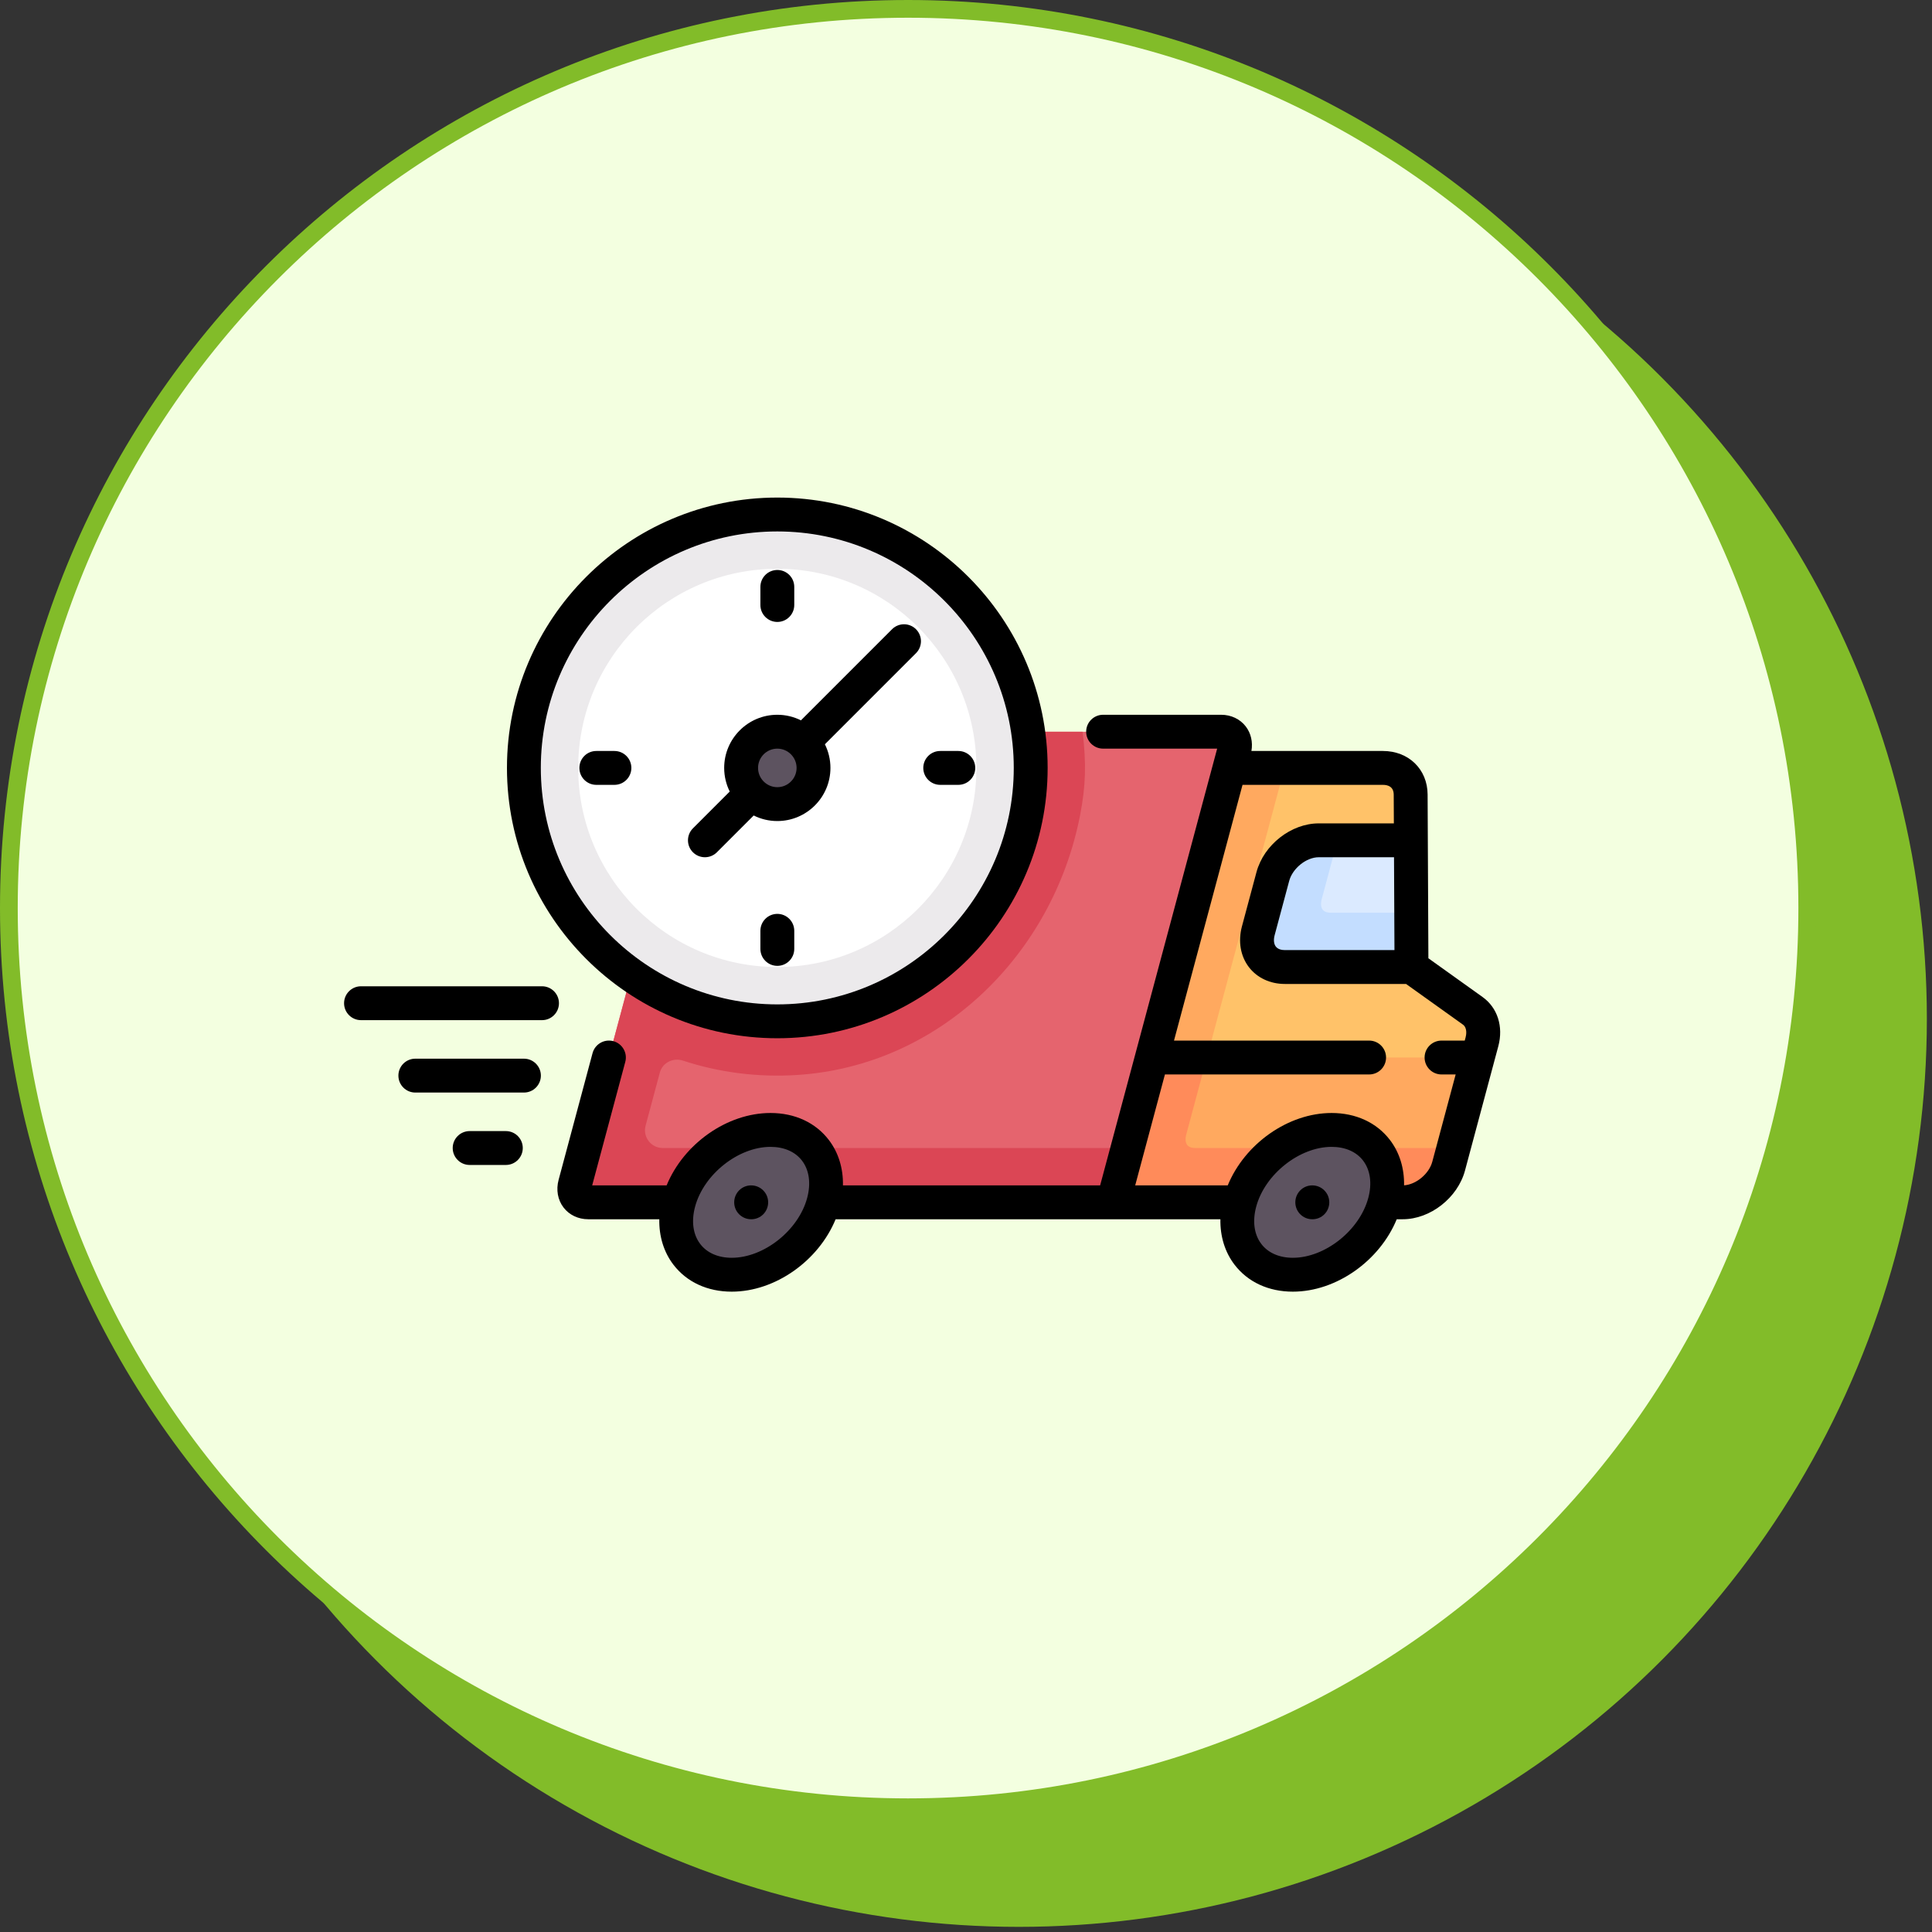
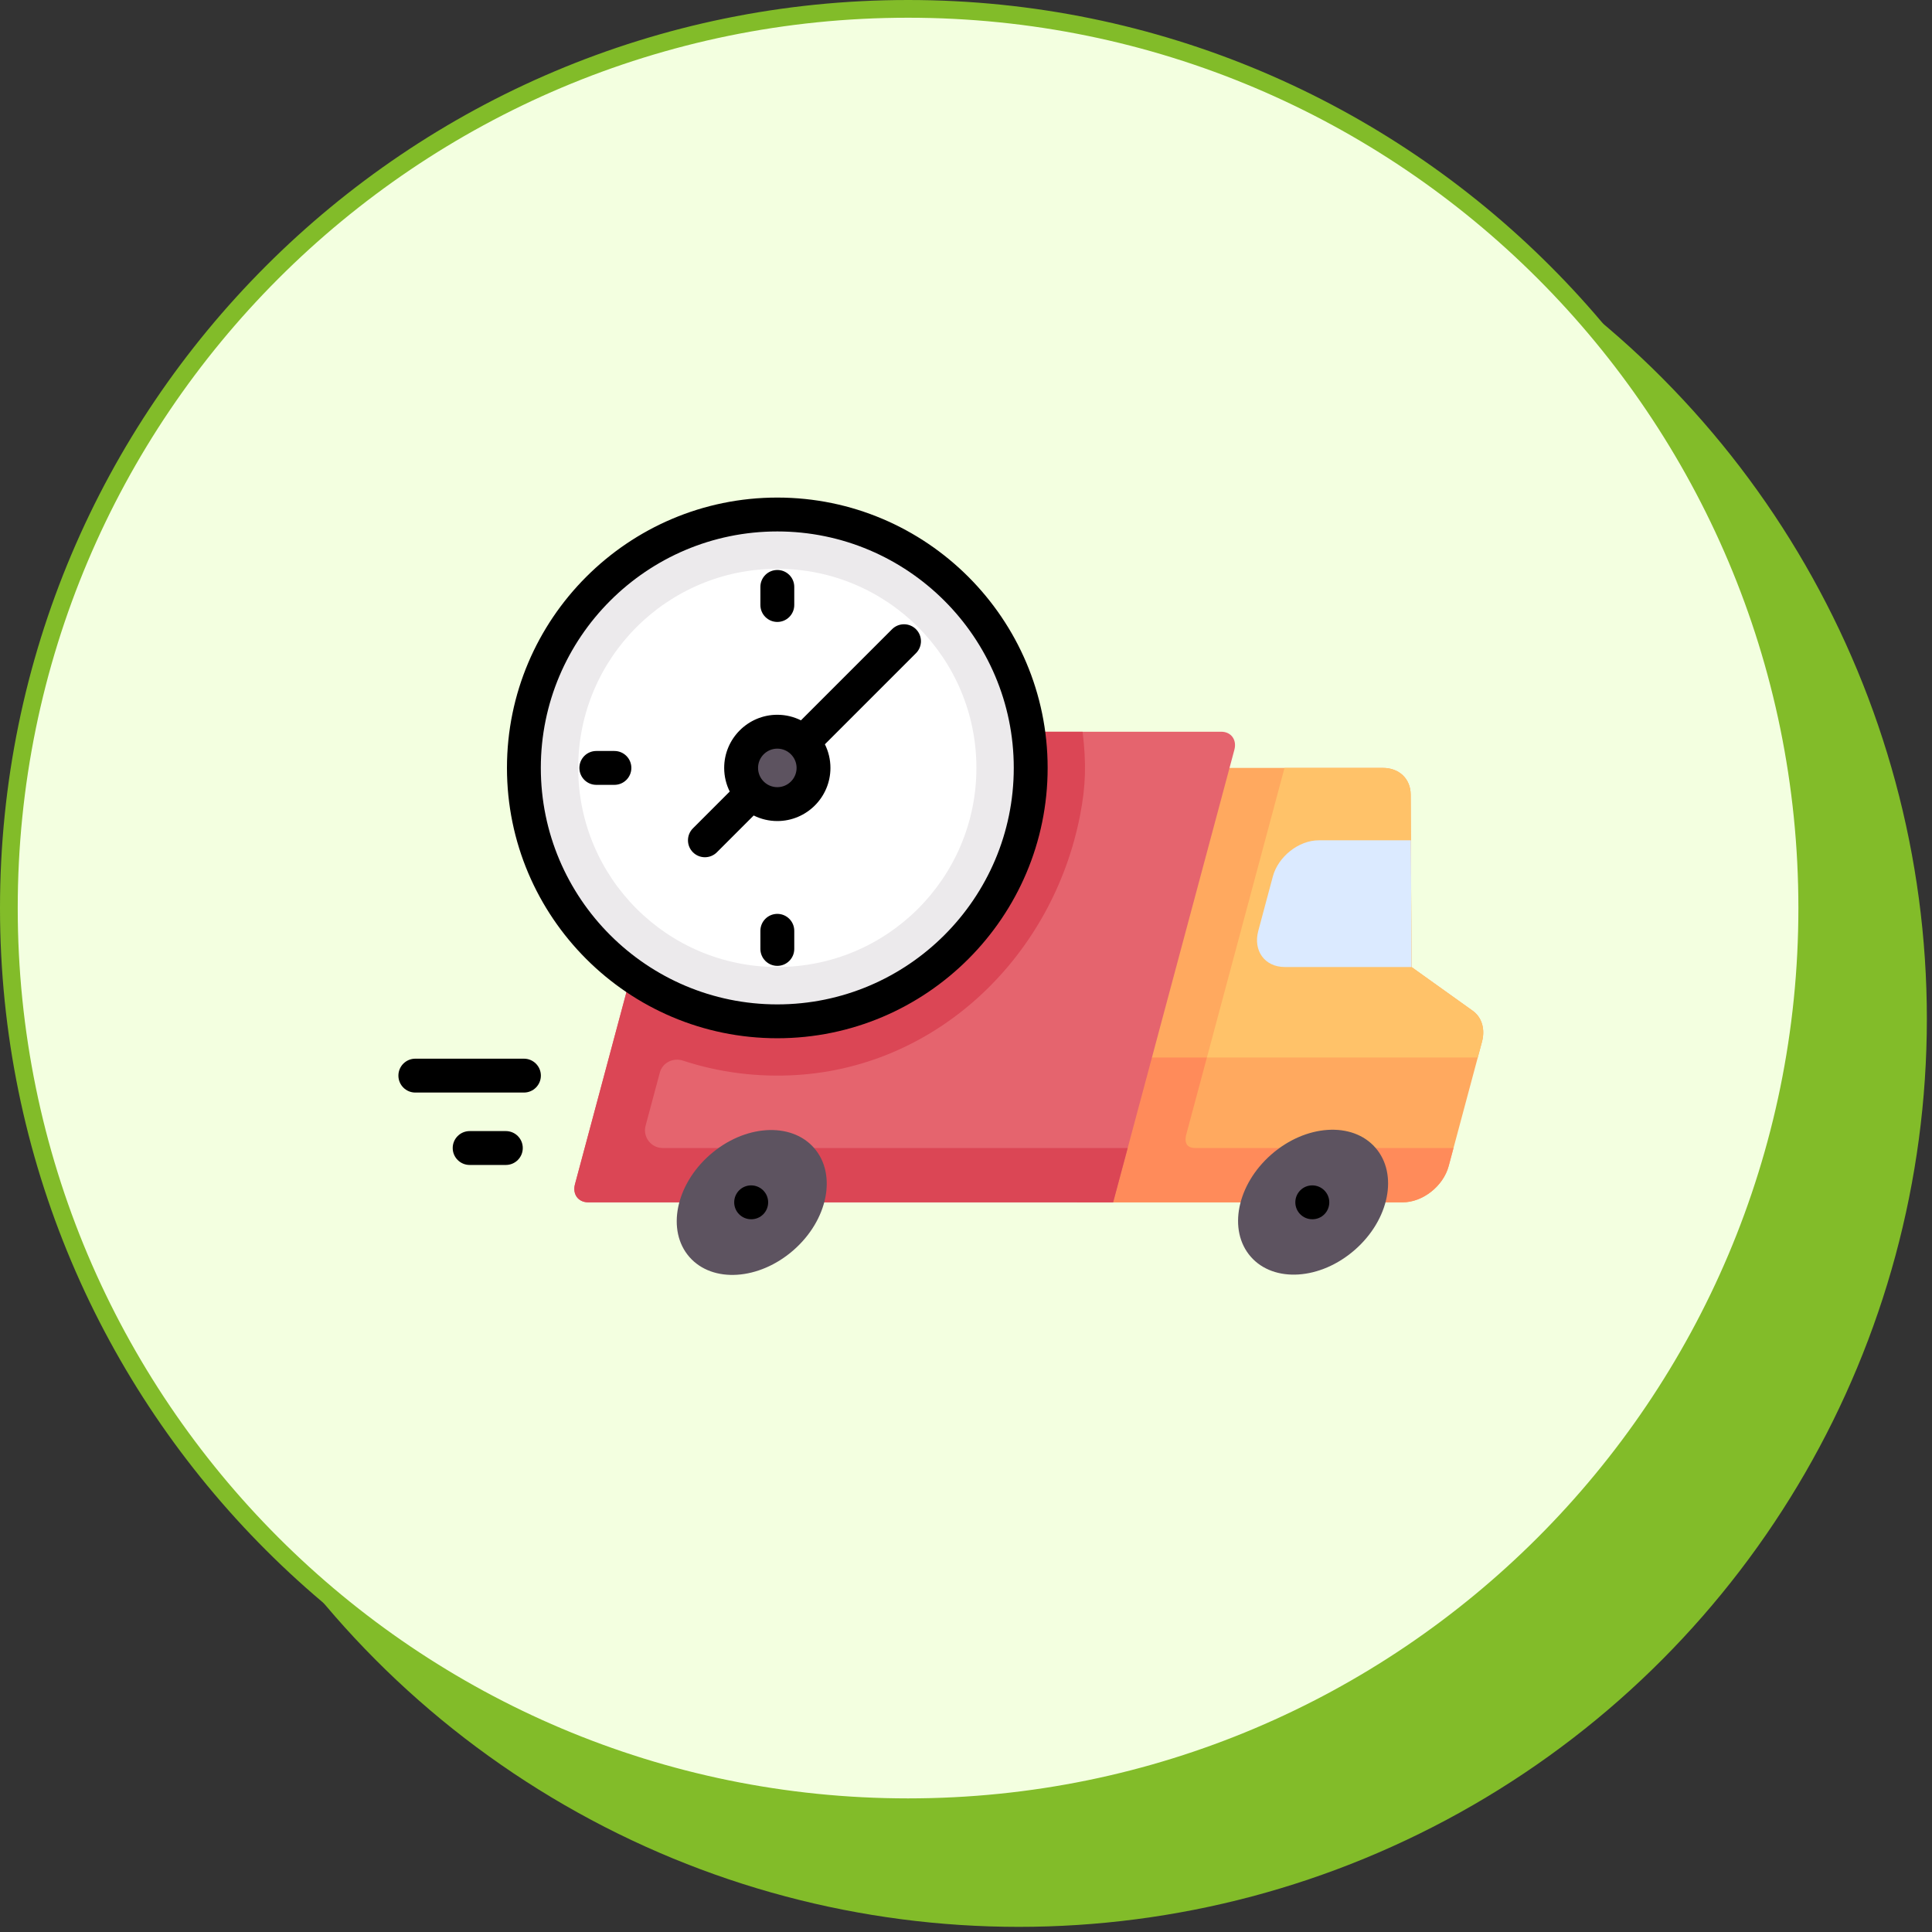
<svg xmlns="http://www.w3.org/2000/svg" width="109" height="109" viewBox="0 0 109 109" fill="none">
  <rect x="0" y="0" width="109" height="109" fill="#333333" stroke="none" />
  <ellipse cx="57.479" cy="57.479" rx="51.231" ry="51.231" fill="#82BC29" />
  <path d="M101.962 51.231C101.962 79.249 79.249 101.962 51.231 101.962C23.213 101.962 0.5 79.249 0.5 51.231C0.5 23.213 23.213 0.5 51.231 0.5C79.249 0.5 101.962 23.213 101.962 51.231Z" fill="#F3FFE0" stroke="#82BC29" />
  <g clip-path="url(#clip0_1324_617)">
    <path d="M83.088 57.026L79.635 54.557L79.588 44.829C79.584 43.94 78.942 43.324 78.021 43.324H67.327L60.76 67.833H79.141C80.269 67.833 81.429 66.918 81.731 65.79L83.61 58.777C83.802 58.06 83.604 57.395 83.088 57.026Z" fill="#FFA95F" />
    <path d="M67.434 64.769C67.287 64.769 67.089 64.739 66.979 64.596C66.88 64.467 66.861 64.254 66.925 64.012L68.091 59.663H62.949L60.76 67.833H79.141C80.269 67.833 81.428 66.918 81.731 65.79L82.004 64.769H67.434Z" fill="#FF8B5A" />
    <path d="M83.089 57.026L79.636 54.557L79.59 44.829C79.585 43.94 78.943 43.324 78.022 43.324H72.47L68.092 59.663H83.374L83.611 58.777C83.803 58.06 83.605 57.395 83.089 57.026Z" fill="#FFC269" />
    <path d="M40.3 41.282H68.894C69.458 41.282 69.793 41.739 69.641 42.303L62.801 67.833H33.186C32.622 67.833 32.288 67.376 32.439 66.812L39.006 42.303C39.157 41.739 39.736 41.282 40.3 41.282Z" fill="#E5646E" />
    <path d="M62.801 67.833L63.622 64.769H63.348H37.39C36.732 64.769 36.253 64.145 36.423 63.51L37.225 60.518C37.376 59.953 37.974 59.656 38.53 59.838C40.596 60.516 42.78 60.791 44.995 60.647C53.01 60.127 59.412 53.868 60.939 45.982C61.257 44.34 61.294 43.092 61.078 41.282H40.3C39.736 41.282 39.157 41.739 39.006 42.303L32.439 66.812C32.288 67.376 32.622 67.833 33.186 67.833H62.801V67.833Z" fill="#DB4655" />
    <path d="M76.437 70.516C78.379 68.817 78.898 66.235 77.597 64.749C76.296 63.262 73.668 63.435 71.726 65.134C69.785 66.833 69.265 69.415 70.566 70.902C71.867 72.388 74.495 72.216 76.437 70.516Z" fill="#5D5360" />
    <path d="M44.767 70.533C46.709 68.834 47.228 66.251 45.927 64.765C44.626 63.279 41.998 63.451 40.056 65.15C38.115 66.85 37.596 69.432 38.896 70.918C40.197 72.404 42.825 72.232 44.767 70.533Z" fill="#5D5360" />
    <path d="M72.486 54.557H79.634L79.6 47.409H74.401C73.273 47.409 72.114 48.323 71.811 49.451L70.991 52.515C70.688 53.643 71.358 54.557 72.486 54.557Z" fill="#DBEAFF" />
    <path d="M43.853 57.621C51.749 57.621 58.15 51.22 58.15 43.324C58.15 35.428 51.749 29.027 43.853 29.027C35.958 29.027 29.557 35.428 29.557 43.324C29.557 51.22 35.958 57.621 43.853 57.621Z" fill="#ECEAEC" />
    <path d="M43.854 54.557C50.058 54.557 55.087 49.528 55.087 43.324C55.087 37.12 50.058 32.091 43.854 32.091C37.65 32.091 32.621 37.12 32.621 43.324C32.621 49.528 37.65 54.557 43.854 54.557Z" fill="white" />
    <path d="M43.857 45.367C44.985 45.367 45.899 44.452 45.899 43.324C45.899 42.196 44.985 41.282 43.857 41.282C42.729 41.282 41.815 42.196 41.815 43.324C41.815 44.452 42.729 45.367 43.857 45.367Z" fill="#5D5360" />
-     <path d="M79.634 54.557L79.62 51.494H75.075C74.929 51.494 74.731 51.464 74.621 51.32C74.522 51.191 74.502 50.978 74.567 50.737L75.388 47.673L75.459 47.409H74.401C73.273 47.409 72.114 48.323 71.812 49.451L70.99 52.515C70.688 53.643 71.358 54.557 72.486 54.557L79.634 54.557Z" fill="#C3DDFF" />
    <path d="M74.035 66.877C73.508 66.877 73.08 67.305 73.08 67.833C73.08 68.361 73.508 68.788 74.035 68.788H74.046C74.573 68.788 74.996 68.361 74.996 67.833C74.996 67.305 74.563 66.877 74.035 66.877Z" fill="black" />
    <path d="M42.377 66.877C41.85 66.877 41.422 67.305 41.422 67.833C41.422 68.361 41.85 68.788 42.377 68.788H42.388C42.915 68.788 43.338 68.361 43.338 67.833C43.338 67.305 42.905 66.877 42.377 66.877Z" fill="black" />
-     <path d="M83.642 56.249L80.587 54.064L80.543 44.825C80.536 43.402 79.475 42.369 78.02 42.369H70.603C70.69 41.865 70.578 41.37 70.285 40.987C69.963 40.567 69.456 40.326 68.894 40.326H62.236C61.708 40.326 61.28 40.754 61.28 41.282C61.28 41.809 61.708 42.237 62.236 42.237L68.67 42.237L62.068 66.877H47.557C47.577 65.92 47.305 65.024 46.76 64.313C46.008 63.333 44.84 62.793 43.471 62.793C41.012 62.793 38.571 64.537 37.61 66.877L33.41 66.877L35.277 59.91C35.414 59.401 35.111 58.877 34.601 58.74C34.093 58.604 33.568 58.906 33.431 59.416L31.516 66.564C31.364 67.129 31.466 67.699 31.796 68.128C32.118 68.547 32.625 68.788 33.186 68.788H37.197C37.177 69.745 37.449 70.642 37.994 71.353C38.746 72.333 39.914 72.873 41.282 72.873C43.742 72.873 46.183 71.128 47.144 68.788H68.853C68.834 69.745 69.106 70.642 69.651 71.353C70.403 72.333 71.571 72.873 72.939 72.873C75.399 72.873 77.84 71.128 78.801 68.788H79.14C80.696 68.788 82.239 67.58 82.653 66.038L84.532 59.025C84.828 57.917 84.488 56.853 83.642 56.249ZM45.539 67.586C45.048 69.416 43.099 70.962 41.282 70.962C40.522 70.962 39.892 70.688 39.51 70.189C39.099 69.654 38.994 68.905 39.215 68.08C39.705 66.25 41.655 64.704 43.471 64.704C44.232 64.704 44.861 64.978 45.244 65.476C45.655 66.012 45.76 66.761 45.539 67.586ZM78.673 53.602H72.485C72.324 53.602 72.105 53.567 71.978 53.402C71.867 53.257 71.843 53.024 71.913 52.762L72.734 49.699C72.924 48.988 73.703 48.364 74.4 48.364H78.648L78.673 53.602ZM77.196 67.586C76.705 69.416 74.756 70.962 72.939 70.962C72.179 70.962 71.549 70.688 71.167 70.189C70.756 69.654 70.651 68.905 70.872 68.08C71.362 66.25 73.312 64.704 75.129 64.704C75.889 64.704 76.519 64.978 76.901 65.476C77.312 66.012 77.417 66.761 77.196 67.586ZM80.807 65.543C80.623 66.229 79.892 66.831 79.215 66.874C79.233 65.918 78.961 65.023 78.417 64.313C77.665 63.333 76.497 62.793 75.128 62.793C72.669 62.793 70.228 64.537 69.267 66.877H64.046L65.723 60.619H77.244C77.772 60.619 78.199 60.191 78.199 59.663C78.199 59.136 77.772 58.708 77.244 58.708H66.235L70.101 44.28H78.02C78.297 44.28 78.629 44.376 78.631 44.834L78.639 46.454H74.4C72.844 46.454 71.301 47.662 70.888 49.204L70.067 52.268C69.842 53.108 69.986 53.945 70.462 54.566C70.924 55.168 71.661 55.513 72.485 55.513H79.327L82.531 57.803C82.803 57.998 82.718 58.409 82.686 58.53L82.638 58.708H81.329C80.801 58.708 80.373 59.136 80.373 59.663C80.373 60.191 80.801 60.619 81.329 60.619H82.126L80.807 65.543Z" fill="black" />
    <path d="M43.854 58.576C52.264 58.576 59.106 51.734 59.106 43.324C59.106 34.914 52.264 28.072 43.854 28.072C35.444 28.072 28.602 34.914 28.602 43.324C28.602 51.734 35.444 58.576 43.854 58.576ZM43.854 29.983C51.21 29.983 57.195 35.968 57.195 43.324C57.195 50.681 51.21 56.666 43.854 56.666C36.497 56.666 30.512 50.681 30.512 43.324C30.512 35.968 36.497 29.983 43.854 29.983Z" fill="black" />
    <path d="M39.77 48.364C40.014 48.364 40.259 48.271 40.446 48.084L42.522 46.008C42.924 46.209 43.376 46.322 43.855 46.322C45.508 46.322 46.852 44.977 46.852 43.324C46.852 42.846 46.739 42.393 46.539 41.991L51.679 36.851C52.052 36.478 52.052 35.873 51.679 35.5C51.306 35.127 50.7 35.127 50.328 35.5L45.188 40.64C44.786 40.44 44.333 40.326 43.855 40.326C42.202 40.326 40.857 41.671 40.857 43.324C40.857 43.803 40.97 44.255 41.17 44.657L39.094 46.733C38.721 47.106 38.721 47.712 39.094 48.084C39.281 48.271 39.525 48.364 39.77 48.364ZM43.855 42.237C44.454 42.237 44.942 42.725 44.942 43.324C44.942 43.923 44.454 44.411 43.855 44.411C43.255 44.411 42.768 43.923 42.768 43.324C42.768 42.725 43.255 42.237 43.855 42.237Z" fill="black" />
    <path d="M43.856 35.089C44.383 35.089 44.811 34.661 44.811 34.133V33.112C44.811 32.584 44.383 32.157 43.856 32.157C43.328 32.157 42.9 32.584 42.9 33.112V34.133C42.9 34.661 43.328 35.089 43.856 35.089Z" fill="black" />
    <path d="M43.856 51.559C43.328 51.559 42.9 51.987 42.9 52.515V53.536C42.9 54.064 43.328 54.492 43.856 54.492C44.383 54.492 44.811 54.064 44.811 53.536V52.515C44.811 51.987 44.383 51.559 43.856 51.559Z" fill="black" />
-     <path d="M53.045 44.28H54.066C54.594 44.28 55.022 43.852 55.022 43.324C55.022 42.796 54.594 42.369 54.066 42.369H53.045C52.518 42.369 52.09 42.796 52.09 43.324C52.09 43.852 52.518 44.28 53.045 44.28Z" fill="black" />
    <path d="M35.62 43.324C35.62 42.796 35.192 42.369 34.664 42.369H33.643C33.115 42.369 32.688 42.796 32.688 43.324C32.688 43.852 33.115 44.28 33.643 44.28H34.664C35.192 44.28 35.62 43.852 35.62 43.324Z" fill="black" />
-     <path d="M30.579 55.644H20.368C19.84 55.644 19.412 56.072 19.412 56.6C19.412 57.127 19.84 57.555 20.368 57.555H30.579C31.107 57.555 31.535 57.127 31.535 56.6C31.535 56.072 31.107 55.644 30.579 55.644Z" fill="black" />
    <path d="M29.559 59.729H23.432C22.904 59.729 22.477 60.157 22.477 60.684C22.477 61.212 22.904 61.64 23.432 61.64H29.559C30.087 61.64 30.515 61.212 30.515 60.684C30.515 60.157 30.087 59.729 29.559 59.729Z" fill="black" />
    <path d="M28.539 63.814H26.497C25.969 63.814 25.541 64.242 25.541 64.769C25.541 65.297 25.969 65.725 26.497 65.725H28.539C29.067 65.725 29.494 65.297 29.494 64.769C29.494 64.242 29.067 63.814 28.539 63.814Z" fill="black" />
  </g>
  <defs>
    <clipPath id="clip0_1324_617">
      <rect width="65.226" height="65.226" fill="white" transform="translate(19.412 17.86)" />
    </clipPath>
  </defs>
</svg>